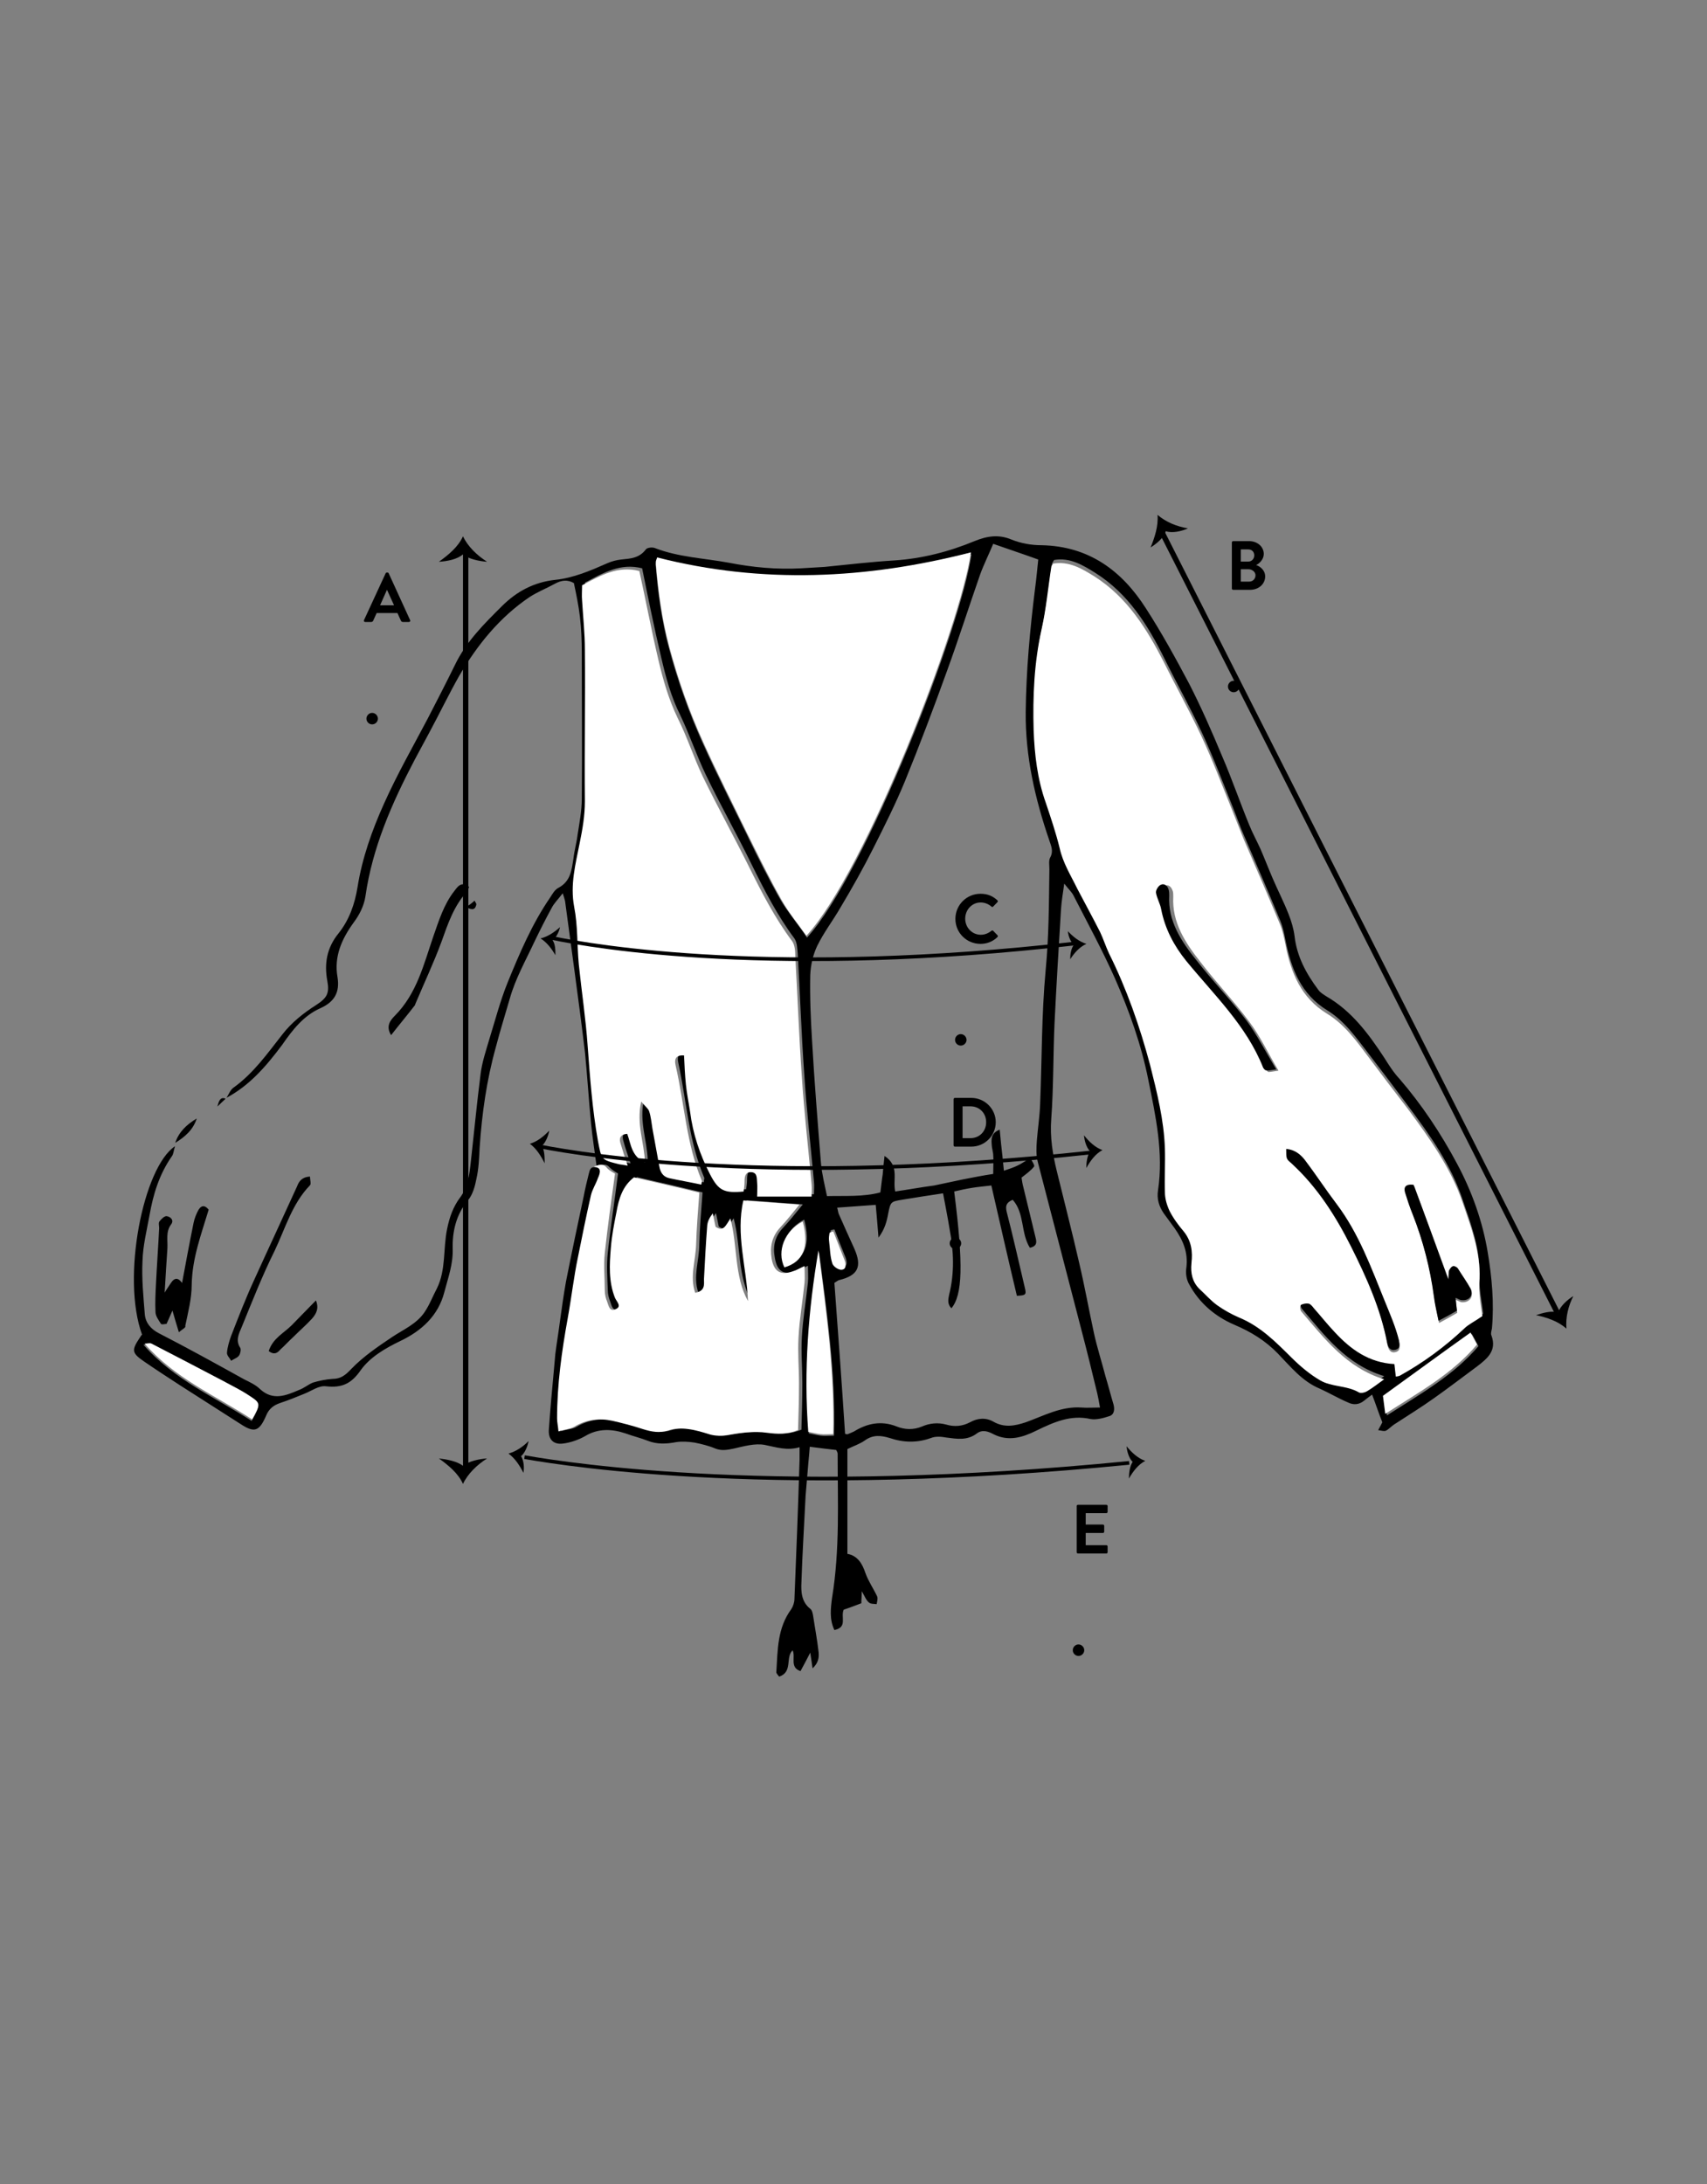
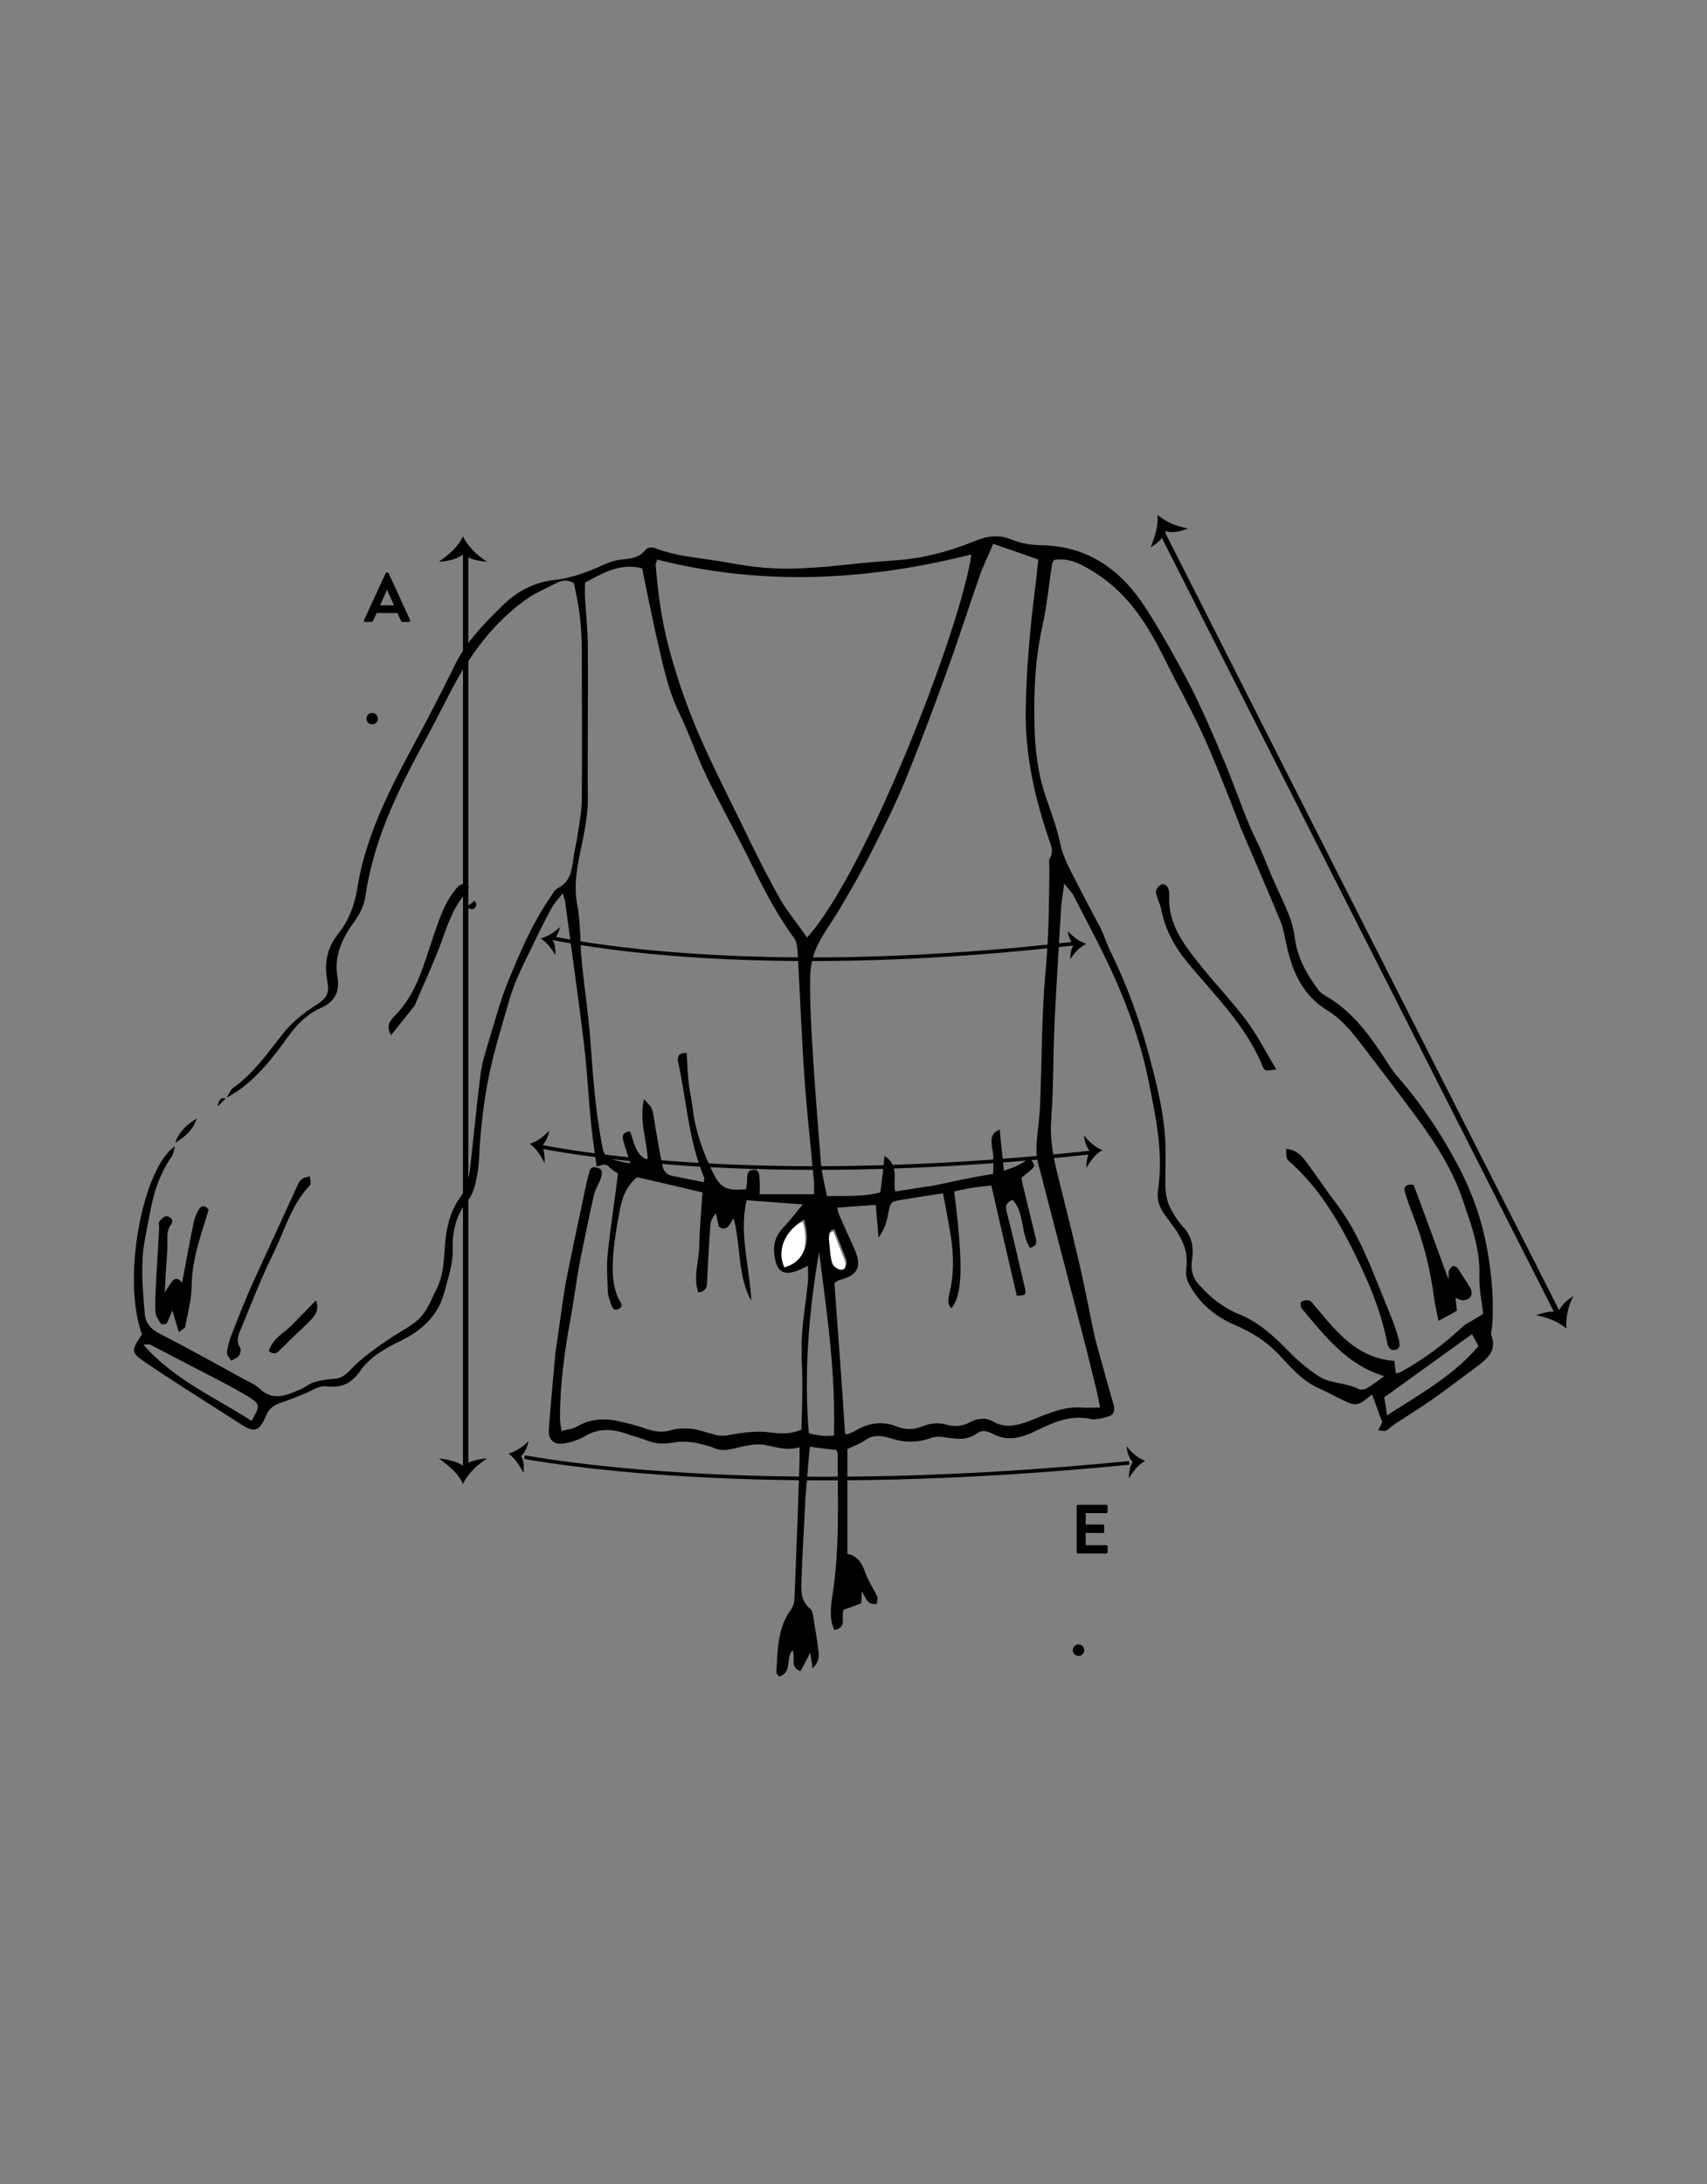
<svg xmlns="http://www.w3.org/2000/svg" fill="none" viewBox="0 0 319 408" height="408" width="319">
  <rect x="0" y="0" width="319" height="408" fill="#808080" stroke="none" />
  <path fill="black" d="M42.339 205.047C42.773 204.358 43.033 203.582 43.64 203.151C47.372 200.478 49.975 196.77 52.752 193.235C54.487 190.993 56.657 189.269 59.087 187.717C61.082 186.423 61.603 185.561 61.169 183.233C60.562 179.956 61.082 177.025 63.252 174.352C65.248 171.851 66.289 168.92 66.81 165.729C67.677 160.297 69.5 155.124 71.756 150.123C74.186 144.691 77.136 139.518 79.913 134.258C81.649 130.895 83.384 127.532 85.033 124.17C87.115 119.859 90.413 116.582 93.797 113.219C96.574 110.46 99.785 108.736 103.777 108.305C107.161 107.96 110.372 106.58 113.496 105.201C114.277 104.856 115.231 104.597 116.099 104.511C117.835 104.338 119.483 104.252 120.698 102.614C120.959 102.269 121.913 102.183 122.347 102.355C126.773 104.08 131.545 104.252 136.231 105.114C140.657 105.977 145.169 106.408 149.768 106.149C151.244 106.063 152.632 105.977 154.107 105.89C158.446 105.459 162.785 104.942 167.124 104.683C172.331 104.338 177.364 103.045 182.136 101.062C184.479 100.113 186.649 99.768 189.078 100.803C190.814 101.493 192.723 101.838 194.632 101.838C203.483 102.01 209.645 106.58 214.157 113.65C217.107 118.22 219.711 122.963 222.227 127.705C224.483 132.102 226.479 136.672 228.388 141.242C230.211 145.467 231.686 149.778 233.421 154.003C234.029 155.555 234.897 157.107 235.591 158.659C236.372 160.47 237.066 162.281 237.847 164.091C238.802 166.333 239.93 168.489 240.798 170.73C241.318 172.024 241.752 173.49 241.926 174.869C242.36 178.663 244.095 181.853 246.351 184.871C246.698 185.388 247.306 185.733 247.826 186.078C252.599 188.837 255.723 193.062 258.674 197.546C259.541 198.926 260.409 200.305 261.537 201.512C265.703 206.341 269.26 211.687 272.298 217.377C275.074 222.551 277.07 228.155 278.025 233.932C278.806 238.588 279.24 243.417 278.806 248.159C278.719 248.59 278.546 249.108 278.719 249.453C279.76 252.298 277.938 253.764 276.029 255.23C273.339 257.213 270.649 259.282 267.959 261.179C265.529 262.904 263.012 264.456 260.496 266.094C259.975 266.439 259.541 266.956 259.021 267.215C258.674 267.387 258.24 267.215 257.546 267.128C257.979 266.352 258.24 265.835 258.326 265.663C257.632 263.938 257.112 262.3 256.417 260.489C255.81 260.92 255.376 261.265 254.942 261.61C253.988 262.386 252.946 262.472 251.905 261.955C250.083 261.179 248.347 260.144 246.612 259.368C243.314 257.989 241.145 255.23 238.802 252.815C236.459 250.401 233.769 248.763 230.731 247.469C227.087 245.917 224.136 243.417 222.227 239.882C221.707 239.02 221.533 237.726 221.707 236.778C222.054 233.932 221.099 231.691 219.537 229.449L217.455 226.603C216.587 225.31 216.153 223.93 216.413 222.292C217.455 215.308 215.979 208.496 214.591 201.685C213.289 195.132 211.033 188.837 208.343 182.716C206 177.456 203.223 172.369 200.62 167.282C200.273 166.592 199.665 166.074 198.884 165.04C198.624 166.937 198.364 168.402 198.277 169.868C197.843 177.025 197.409 184.095 197.062 191.252C196.802 197.201 196.888 203.151 196.455 209.014C196.194 212.376 196.715 215.567 197.496 218.757C198.884 224.448 200.359 230.139 201.661 235.829C202.702 240.227 203.483 244.624 204.438 249.021C205.045 251.781 205.913 254.454 206.607 257.127C207.128 258.851 207.562 260.575 208.083 262.3C208.343 263.248 208.256 264.283 207.215 264.542C206.174 264.887 204.872 265.232 203.831 265.059C200.099 264.197 196.888 265.663 193.678 267.215C191.074 268.508 188.471 269.284 185.694 267.904C184.74 267.387 183.612 266.956 182.57 267.732C180.748 269.112 178.839 268.767 176.843 268.508C175.888 268.336 174.847 268.249 173.979 268.594C171.376 269.543 168.773 269.457 166.256 268.594C164.521 268.077 163.132 267.991 161.657 269.025C160.702 269.715 159.574 270.06 158.359 270.664V290.236C160.269 290.581 161.136 292.047 161.744 293.858C162.264 295.324 163.219 296.703 163.913 298.169C164.087 298.6 163.913 299.117 163.826 299.635C163.306 299.549 162.698 299.635 162.351 299.29C161.83 298.859 161.57 298.083 161.049 297.221C161.049 298.083 160.963 298.773 160.963 299.462C159.835 299.893 158.707 300.325 157.665 300.669C157.058 302.049 158.446 303.946 155.93 304.463C154.975 302.48 155.235 300.411 155.496 298.428C156.971 289.46 156.537 280.493 156.537 271.526C156.537 271.353 156.45 271.181 156.277 270.836C154.802 270.664 153.24 270.491 151.33 270.233C151.244 271.353 151.157 272.302 151.07 273.164L150.549 279.372C150.289 284.804 149.942 290.15 149.768 295.582C149.682 297.307 149.769 299.204 151.417 300.497C151.764 300.756 151.851 301.273 151.938 301.704C152.285 304.032 152.719 306.274 152.979 308.602C153.066 309.55 152.979 310.585 151.851 311.62C151.678 310.499 151.591 309.723 151.417 308.688C150.81 309.895 150.202 311.016 149.595 312.137C147.512 311.447 148.727 309.464 148.12 308.257C146.731 309.55 148.207 312.31 145.603 313.172C145.343 312.827 144.996 312.482 145.083 312.223C145.343 308.171 145.256 304.118 147.859 300.583C148.207 300.066 148.467 299.29 148.467 298.6C148.814 289.978 149.161 281.269 149.421 272.647V270.319C147.078 271.009 145.083 270.319 142.913 269.888C141.091 269.543 139.008 270.146 137.099 270.577C135.884 270.836 134.843 271.009 133.715 270.577C132.5 270.06 131.111 269.715 129.81 269.457C128.682 269.284 127.467 269.198 126.339 269.37C124.516 269.715 122.781 269.801 121.045 269.112C119.744 268.594 118.268 268.249 116.88 267.732C114.277 266.87 111.76 266.784 109.33 268.249C108.116 268.939 106.64 269.456 105.252 269.629C103.43 269.888 102.475 268.853 102.562 267.128C102.822 263.335 103.169 259.627 103.516 255.833C103.603 254.885 103.69 253.85 103.777 252.902C104.037 250.832 104.384 248.849 104.644 246.78C104.992 244.279 105.339 241.779 105.773 239.364C106.814 234.105 107.942 228.759 109.07 223.499C109.33 222.12 109.678 220.654 110.025 219.274C110.198 218.671 110.285 217.809 111.326 218.067C112.802 218.24 112.541 219.188 112.281 220.05C111.934 221.171 111.24 222.12 110.979 223.241C110.111 227.121 109.33 230.915 108.549 234.795C107.768 238.588 107.335 242.469 106.64 246.176C105.512 252.384 104.644 258.592 104.644 264.887C104.644 265.576 104.818 266.266 104.905 267.301C106.033 266.956 107.074 266.956 107.855 266.439C110.111 265.145 112.454 264.887 114.971 265.318C116.88 265.749 118.876 266.18 120.698 266.87C122.26 267.387 123.735 267.646 125.471 267.128C126.599 266.784 127.987 266.784 129.202 266.87C130.591 267.042 131.979 267.56 133.368 267.904C134.409 268.249 135.364 268.249 136.492 267.991C138.921 267.56 141.525 267.215 143.954 267.56C145.95 267.818 147.686 267.904 149.768 267.042C149.855 264.197 149.942 261.265 149.942 258.334C149.942 255.488 149.682 252.557 149.855 249.711C150.029 246.349 150.636 242.9 150.983 239.537C151.07 238.588 150.983 237.64 150.983 236.433C150.029 236.864 149.421 237.209 148.901 237.381C146.558 238.244 145.256 237.554 144.822 235.053C144.388 232.898 144.735 231.001 146.384 229.276C147.686 227.897 148.814 226.431 150.029 224.965C146.471 224.706 143.087 224.448 139.529 224.189C138.054 230.483 140.136 236.692 140.397 242.986C137.793 238.244 138.487 232.811 137.099 227.552C136.231 228.845 135.797 230.139 134.322 229.104C134.149 228.242 133.975 227.379 133.802 226.603C133.194 227.379 132.76 228.069 132.76 228.845C132.5 232.122 132.326 235.484 132.153 238.847C132.066 239.882 132.413 241.089 130.504 241.434C129.463 238.416 130.678 235.484 130.678 232.467C130.764 229.363 131.025 226.258 131.285 222.723C127.293 221.775 123.215 220.826 119.049 219.878C116.967 221.602 116.186 223.93 115.752 226.431C115.318 228.673 114.971 230.828 114.711 233.07C114.45 236.174 114.19 239.364 115.492 242.382C115.839 243.158 116.793 244.021 115.492 244.538C114.45 244.969 114.277 243.762 114.016 243.072C113.756 242.382 113.583 241.692 113.583 241.003C113.496 238.675 113.322 236.26 113.583 234.019C114.103 229.104 114.884 224.189 115.492 219.188C115.058 218.929 114.45 218.585 113.93 218.067C113.149 217.119 112.281 217.722 111.5 217.895C111.153 215.222 110.719 212.549 110.459 209.876C110.025 205.479 109.764 201.081 109.33 196.684C108.723 191.51 108.029 186.337 107.335 181.164C106.727 176.852 106.206 172.627 105.599 168.316C105.512 167.971 105.425 167.626 105.165 166.85C104.297 167.971 103.516 168.747 103.082 169.61C101.954 171.679 100.913 173.748 99.872 175.904C98.223 179.439 96.314 182.802 95.273 186.509C94.405 189.527 93.45 192.545 92.669 195.563C90.934 201.771 90.066 207.979 89.632 214.36C89.545 216.343 89.459 218.326 89.025 220.223C88.764 221.602 88.33 223.154 87.463 224.189C85.206 226.862 84.512 230.139 84.599 233.243C84.686 236.174 83.731 238.675 83.037 241.348C81.909 245.745 78.785 248.59 74.793 250.487C71.93 251.867 69.153 253.505 67.417 255.919C65.682 258.42 63.946 259.282 60.909 258.937C59.607 258.765 58.219 259.799 56.917 260.317C55.442 260.92 53.967 261.524 52.405 262.041C51.103 262.472 50.235 263.162 49.715 264.456C48.413 267.473 47.459 267.646 44.855 265.921C41.124 263.507 37.392 261.179 33.661 258.765C31.405 257.299 29.148 255.833 26.892 254.281C24.636 252.729 24.549 252.212 26.111 249.884C26.285 249.625 26.372 249.453 26.545 249.28C22.64 238.588 26.805 217.981 32.706 214.101C32.446 214.877 32.446 215.567 32.099 215.998C29.756 219.361 28.628 223.068 27.934 227.034C27.413 229.88 26.719 232.639 26.632 235.484C26.458 238.847 26.805 242.21 27.066 245.573C27.239 247.125 28.194 248.245 29.669 249.021C35.049 251.781 40.343 254.712 45.636 257.644C46.678 258.161 47.806 258.679 48.587 259.455C51.016 261.696 53.446 260.662 55.876 259.627C56.83 259.282 57.611 258.592 58.479 258.247C59.607 257.903 60.909 257.644 62.124 257.558C63.686 257.558 64.553 256.868 65.682 255.661C67.938 253.333 70.628 251.522 73.318 249.711C75.401 248.332 77.83 247.297 79.306 245.141C80.26 243.762 80.868 242.124 81.649 240.658C83.384 237.123 82.777 233.243 83.558 229.535C83.992 227.379 84.686 225.396 85.987 223.672C87.463 221.689 87.723 219.361 87.983 217.033C88.591 211.6 89.111 206.082 89.806 200.65C90.066 198.494 90.76 196.425 91.368 194.356C92.496 190.734 93.45 187.027 94.839 183.578C97.095 178.059 99.438 172.541 102.822 167.626C103.256 166.937 103.69 166.161 104.384 165.816C106.64 164.609 106.814 162.539 107.161 160.384C107.335 158.832 107.768 157.366 107.942 155.9C108.289 153.658 108.723 151.416 108.723 149.261C108.81 140.121 108.723 131.068 108.723 121.928C108.723 119.686 108.636 117.444 108.376 115.202C108.116 113.047 107.682 110.977 107.248 108.908C106.033 108.218 104.905 108.391 103.777 108.994C102.215 109.857 100.479 110.546 99.004 111.495C93.364 115.289 89.198 120.462 85.814 126.239C83.818 129.774 82.082 133.396 80.173 136.931C79.306 138.569 78.351 140.294 77.483 141.932C73.231 150.037 69.587 158.314 68.285 167.454C68.025 169.178 67.157 170.903 66.115 172.282C63.859 175.387 62.384 178.663 63.078 182.543C63.512 185.302 62.558 187.113 59.868 188.32C56.744 189.7 54.661 192.373 52.752 195.132C49.541 199.443 46.504 202.806 42.339 205.047ZM277.157 245.4C276.984 243.417 276.376 240.83 276.463 238.244C276.636 233.243 274.901 228.673 273.339 224.103C271.169 217.55 267.178 211.945 263.099 206.513C260.669 203.237 258.24 200.046 255.723 196.77C253.467 193.838 251.298 190.734 248.087 188.751C243.141 185.733 241.318 180.991 240.277 175.818C240.017 174.524 239.756 173.145 239.236 171.938C237.066 166.678 234.81 161.505 232.554 156.245C231.773 154.52 231.165 152.71 230.471 150.985C228.562 146.243 226.74 141.414 224.57 136.758C222.401 132.102 219.884 127.619 217.628 123.049C214.504 116.754 210.859 110.891 204.698 107.011C202.355 105.545 199.926 104.08 196.975 104.597C196.802 104.942 196.715 105.028 196.628 105.201C196.021 109.081 195.674 113.047 194.806 116.927C193.417 123.135 193.157 129.429 193.331 135.724C193.417 140.294 194.025 144.863 195.587 149.261C196.541 152.02 197.583 154.865 198.19 157.797C198.797 160.556 200.273 162.97 201.488 165.385C202.876 168.144 204.351 170.817 205.74 173.49C206.347 174.783 206.781 176.163 207.388 177.456C210.686 184.095 213.202 191.079 215.025 198.236C216.413 203.409 217.628 208.583 217.802 213.928C217.888 216.601 217.715 219.361 217.802 222.034C217.888 223.241 218.149 224.534 218.669 225.569C219.364 226.948 220.231 228.242 221.273 229.363C222.835 231.173 223.095 233.243 222.748 235.398C222.488 237.209 222.921 238.847 224.223 240.14C225.264 241.261 226.393 242.382 227.607 243.245C228.822 244.107 230.211 244.969 231.599 245.486C235.591 247.125 238.455 249.97 241.405 252.988C242.967 254.54 244.789 256.006 246.698 257.213C248.868 258.506 251.645 258.247 253.901 259.455C254.248 259.627 255.029 259.541 255.463 259.282C256.504 258.679 257.545 257.903 258.674 257.04C251.558 254.885 247.566 249.453 243.227 244.365C243.054 244.107 242.967 243.331 243.141 243.158C243.574 242.9 244.095 242.813 244.616 242.9C244.963 242.986 245.31 243.417 245.57 243.762C246.872 245.228 248.087 246.866 249.475 248.245C252.426 251.436 255.81 253.85 260.583 254.195C260.669 254.971 260.756 255.661 260.843 256.523C261.103 256.437 261.364 256.437 261.624 256.351C266.05 253.936 269.955 251.005 273.599 247.556C274.554 246.952 275.595 246.435 277.157 245.4ZM179.88 220.309C182.05 219.878 183.872 219.533 185.607 219.274C185.607 217.809 185.694 216.688 185.607 215.653C185.26 212.204 185.694 217.464 185.347 214.015C185.26 212.894 185.087 211.687 186.822 210.997C187.343 216.515 187.083 213.239 187.603 218.671C188.645 218.326 189.426 218.067 190.12 217.722C190.901 217.377 191.595 216.86 192.55 216.257C192.81 216.86 193.417 217.636 193.244 217.895C192.636 218.671 191.769 219.274 190.901 219.964C190.988 220.481 191.074 221.171 191.248 221.775C192.029 224.965 192.81 228.242 193.591 231.432C193.764 232.294 193.591 232.811 192.463 233.07C190.727 230.311 191.508 226.603 189.252 224.103C188.037 224.62 187.864 225.224 188.124 226.345C189.339 231.001 190.38 235.743 191.508 240.485C191.855 241.865 191.682 241.951 190.033 242.037C188.384 235.139 186.822 228.242 185.26 221.43C183.872 221.602 182.744 221.689 181.702 221.861C180.574 222.034 179.446 222.292 178.318 222.551C180.054 236.26 179.88 241.865 177.797 244.365C177.016 243.589 177.19 242.727 177.364 241.865C178.405 237.726 178.231 233.674 177.45 229.535C177.103 227.379 176.669 225.224 176.235 222.896C173.806 223.241 171.202 223.672 168.512 224.103C166.516 224.448 166.43 224.448 165.996 226.603C165.735 228.069 165.388 229.535 164.173 231.173C164 228.845 163.826 227.034 163.653 225.051C161.223 225.224 158.967 225.396 156.45 225.569C156.624 226.172 156.624 226.517 156.797 226.862C157.752 229.018 158.707 231.173 159.661 233.243C161.136 236.605 160.355 238.244 156.797 239.106C156.537 239.192 156.364 239.364 155.93 239.623C156.624 249.021 157.318 258.42 157.926 267.818C158.186 267.904 158.273 267.904 158.359 267.904C158.793 267.732 159.227 267.56 159.574 267.387C162.091 265.835 164.694 265.318 167.558 266.439C169.033 267.042 170.682 267.128 172.331 266.439C173.719 265.835 175.281 265.663 176.843 266.094C178.318 266.525 179.793 266.439 181.269 265.663C182.657 264.887 184.219 264.714 185.694 265.576C187.69 266.697 189.599 266.352 191.682 265.663C195.066 264.456 198.277 262.645 202.095 262.904C203.136 262.99 204.178 262.904 205.566 262.904C205.393 261.869 205.219 261.007 205.045 260.231C204.091 256.264 203.136 252.384 202.095 248.418C199.405 237.985 196.628 227.466 193.938 217.033C193.591 215.739 193.678 214.36 193.764 213.066C193.938 210.824 194.285 208.583 194.372 206.341C194.719 197.977 194.632 189.527 195.413 181.164C196.021 174.869 196.021 168.575 196.107 162.281C196.107 161.591 195.934 160.729 196.281 160.125C196.888 159.004 196.455 158.056 196.107 157.021C193.417 149.175 191.595 141.242 191.682 132.965C191.769 125.291 192.463 117.703 193.417 110.029C193.678 108.132 193.851 106.149 194.025 104.511C191.161 103.476 188.558 102.614 185.607 101.579C184.826 103.476 183.872 105.373 183.178 107.27C181.095 113.219 179.186 119.255 177.016 125.204C174.5 132.189 171.897 139.086 169.12 145.898C167.384 150.123 165.302 154.262 163.219 158.4C161.31 162.194 159.227 165.902 157.058 169.523C155.669 171.938 153.934 174.179 152.719 176.68C151.938 178.318 151.504 180.215 151.417 182.112C151.33 186.251 151.504 190.389 151.764 194.528C152.198 202.116 152.806 209.617 153.413 217.205C153.587 219.274 154.107 221.257 154.541 223.413C158.012 223.327 161.31 223.586 164.521 222.723C164.694 221.516 164.781 220.395 164.954 219.361C165.041 218.326 165.128 217.377 165.302 215.912C168.165 217.809 166.777 220.309 167.297 222.551C169.727 222.206 171.983 221.775 174.587 221.43L179.88 220.309ZM109.33 108.822C109.33 109.857 109.244 110.719 109.33 111.667C109.504 114.685 109.851 117.789 109.851 120.807C109.938 130.292 109.764 139.776 109.851 149.175C109.851 151.847 109.417 154.348 108.897 156.935C108.116 160.815 107.074 164.695 107.855 168.92C108.549 172.455 108.376 176.076 108.723 179.698C109.244 184.785 110.025 189.872 110.372 194.959C110.806 200.909 111.24 206.772 112.281 212.635C112.888 216.17 112.802 216.17 116.273 217.033C116.706 217.119 117.14 217.205 117.835 217.291C117.314 215.739 116.88 214.532 116.533 213.239C116.186 212.204 116.359 211.428 117.748 211.342C118.529 213.239 118.616 215.653 121.045 216.688C120.959 213.066 119.397 209.531 120.351 205.306C121.132 206.255 121.653 206.599 121.826 207.117C122.173 208.152 122.26 209.272 122.434 210.307C122.868 212.721 123.215 215.049 123.735 217.464C123.909 218.498 124.343 219.361 125.558 219.619C127.554 220.05 129.549 220.395 131.545 220.826C131.545 220.395 131.632 220.137 131.632 220.05C128.682 213.152 128.335 205.737 126.773 198.581C126.426 197.115 127.033 196.598 128.335 196.684C128.421 198.581 128.508 200.305 128.682 202.116C128.855 203.84 129.289 205.479 129.463 207.203C129.983 211.342 131.372 215.222 133.194 218.929C134.669 221.947 135.711 222.465 139.442 222.12C139.529 221.516 139.616 220.913 139.616 220.309C139.616 219.447 139.702 218.498 140.744 218.498C142.045 218.412 141.872 219.619 141.959 220.481C142.045 221.257 141.959 222.034 141.959 223.068H152.111C152.111 222.292 152.198 221.516 152.111 220.74C151.504 214.015 150.723 207.289 150.289 200.564C149.768 193.062 149.508 185.647 149.074 178.146C148.988 177.197 148.988 176.076 148.467 175.3C145.256 170.989 142.826 166.247 140.483 161.505C137.706 155.814 134.583 150.295 131.892 144.691C130.157 141.07 128.855 137.189 127.12 133.568C125.384 130.119 124.43 126.498 123.562 122.79C122.26 117.272 121.132 111.754 120.004 106.149C115.925 105.114 112.715 107.011 109.33 108.822ZM150.81 175.128C161.831 163.057 179.62 117.186 181.529 103.562C162.004 108.477 142.479 109.512 122.781 104.511C122.694 105.028 122.521 105.287 122.521 105.459C122.954 110.719 123.649 115.978 125.037 121.152C126.686 127.274 128.768 133.137 131.372 138.914C133.975 144.691 136.839 150.295 139.616 155.986C141.611 160.125 143.694 164.264 145.95 168.23C147.426 170.644 149.248 172.8 150.81 175.128ZM153.066 233.846C151.157 245.055 150.202 256.264 151.157 267.732C152.025 267.904 152.719 268.077 153.413 268.163C154.107 268.249 154.802 268.163 155.843 268.163C156.19 256.523 154.541 245.228 153.066 233.846ZM47.025 265.404C48.673 262.472 48.673 262.3 46.33 260.834C44.768 259.886 43.206 259.023 41.558 258.161C37.045 255.833 32.62 253.505 28.107 251.177C27.76 251.005 27.326 251.177 26.805 251.177C32.533 257.73 40.082 260.92 47.025 265.404ZM259.194 264.369C265.529 260.317 271.69 256.868 276.289 251.436C275.769 250.487 275.422 249.798 275.074 249.194C269.694 253.074 264.401 256.868 258.674 261.007C258.847 261.783 259.021 262.99 259.194 264.369ZM146.905 236.26C150.463 235.226 151.504 232.38 150.289 227.81C146.992 229.449 145.43 233.243 146.905 236.26ZM155.93 229.621C155.669 229.707 155.496 229.707 155.235 229.794C155.235 230.311 155.149 230.828 155.149 231.346C155.322 232.725 155.322 234.191 155.756 235.484C155.93 236.002 156.884 236.692 157.492 236.605C158.446 236.519 158.273 235.657 158.012 234.881C157.318 233.156 156.624 231.432 155.93 229.621Z" />
  <path fill="black" d="M33.427 248.838C32.913 247.203 32.656 246.257 32.227 244.794C31.713 245.913 31.456 246.601 31.114 247.289C30.771 247.289 30.257 247.461 30.086 247.289C29.658 246.601 29.058 245.827 29.058 245.052C28.972 243.332 29.058 241.611 29.144 239.89C29.315 236.363 29.572 232.922 29.743 229.394C29.743 228.964 29.572 228.362 29.829 228.104C30.172 227.674 30.686 227.158 31.114 227.158C31.885 227.244 32.57 227.932 31.971 228.706C30.942 230.083 31.371 231.631 31.285 233.18C31.114 235.761 30.942 238.342 30.771 241.439C31.285 240.579 31.628 240.149 31.885 239.718C32.656 238.514 33.341 238.686 34.026 239.632C34.712 235.933 35.397 232.234 36.168 228.448C36.339 227.588 36.682 226.727 37.11 225.953C37.71 225.007 38.395 225.179 38.995 225.953C37.624 230.513 35.911 234.987 35.825 239.976C35.825 242.557 35.14 245.138 34.626 247.633C34.797 247.978 34.112 248.236 33.427 248.838ZM57.927 219.759C57.927 220.361 58.184 221.135 57.927 221.393C54.586 224.835 53.301 229.48 51.331 233.61C49.018 238.256 47.133 243.074 45.163 247.891C44.649 249.096 43.963 250.386 44.906 251.763C45.077 252.107 44.906 252.881 44.649 253.226C44.306 253.656 43.706 253.828 43.192 254.172C42.935 253.656 42.336 253.139 42.422 252.623C42.507 251.591 42.85 250.472 43.192 249.526C44.563 245.999 45.934 242.471 47.476 239.116C50.131 233.266 52.872 227.416 55.528 221.565C55.871 220.619 56.47 219.845 57.927 219.759ZM73.089 193.347C72.061 191.712 72.918 190.594 73.774 189.733C77.886 185.604 79.171 180.184 80.97 174.936C81.998 172.011 82.94 168.913 84.911 166.419C85.51 165.644 86.196 164.526 87.652 165.644C87.566 165.902 87.481 166.332 87.309 166.505C84.825 169.172 83.711 172.527 82.512 175.882C81.056 179.84 79.257 183.625 77.629 187.497C77.629 187.583 77.543 187.669 77.543 187.755C76.087 189.647 74.631 191.368 73.089 193.347ZM50.217 252.365C50.988 249.956 53.044 249.01 54.5 247.547C55.956 246.085 57.413 244.536 59.04 242.902C59.64 244.364 59.126 245.397 58.269 246.343C57.156 247.547 55.956 248.58 54.843 249.698C53.986 250.472 53.215 251.333 52.358 252.107C51.844 252.709 51.245 253.139 50.217 252.365ZM36.768 208.919C36.082 211.07 34.54 212.36 32.742 213.478C33.427 211.414 34.883 210.037 36.768 208.919ZM87.138 169.43C87.737 169 88.251 168.655 88.68 168.225C88.851 168.569 89.022 168.741 89.022 168.913C88.851 169.86 88.337 170.118 87.138 169.43ZM42.164 205.219C41.651 205.735 41.136 206.166 40.623 206.682C40.88 205.735 41.136 204.789 42.164 205.219Z" />
-   <path fill="white" d="M277.022 245.826C275.544 246.86 274.413 247.377 273.63 248.152C269.976 251.599 265.974 254.529 261.625 256.942C261.451 257.028 261.103 257.114 260.842 257.114L260.581 254.787C255.796 254.529 252.404 252.03 249.446 248.842C248.054 247.377 246.836 245.826 245.531 244.361C245.27 244.016 244.922 243.585 244.574 243.499C244.139 243.413 243.53 243.499 243.095 243.757C242.921 243.844 242.921 244.705 243.182 244.964C247.532 250.048 251.621 255.477 258.667 257.631C257.449 258.493 256.492 259.268 255.448 259.872C255.013 260.13 254.23 260.303 253.882 260.044C251.621 258.751 248.837 259.096 246.662 257.804C244.748 256.683 243.008 255.218 241.355 253.581C238.398 250.651 235.527 247.721 231.525 246.084C230.133 245.481 228.742 244.705 227.524 243.844C226.306 242.982 225.262 241.775 224.131 240.741C222.826 239.449 222.478 237.811 222.652 236.002C222.913 233.761 222.652 231.779 221.173 229.97C220.216 228.849 219.259 227.557 218.563 226.178C218.041 225.058 217.693 223.851 217.693 222.645C217.606 219.974 217.78 217.216 217.693 214.545C217.519 209.202 216.215 204.032 214.91 198.861C212.996 191.709 210.56 184.729 207.254 178.094C206.645 176.801 206.21 175.422 205.601 174.13C204.21 171.372 202.731 168.701 201.339 166.03C200.121 163.531 198.642 161.204 198.033 158.446C197.337 155.603 196.38 152.759 195.423 149.915C193.857 145.521 193.336 140.953 193.162 136.386C192.988 130.096 193.249 123.805 194.64 117.601C195.51 113.723 195.858 109.759 196.467 105.881C196.467 105.709 196.641 105.536 196.815 105.278C199.773 104.761 202.209 106.226 204.558 107.691C210.647 111.569 214.301 117.428 217.519 123.719C219.781 128.286 222.304 132.767 224.479 137.42C226.654 142.074 228.481 146.899 230.394 151.639C231.09 153.362 231.786 155.172 232.482 156.895C234.744 162.152 237.006 167.322 239.181 172.579C239.703 173.785 239.964 175.164 240.225 176.457C241.268 181.713 243.095 186.366 248.054 189.382C251.273 191.364 253.447 194.38 255.709 197.396C258.145 200.671 260.581 203.859 263.104 207.134C267.192 212.649 271.194 218.25 273.369 224.713C274.935 229.28 276.674 233.848 276.5 238.846C276.24 241.258 276.761 243.844 277.022 245.826ZM270.672 239.363C268.41 232.986 266.322 227.212 264.322 221.611C262.669 221.439 262.495 222.128 262.756 223.076C263.104 224.455 263.626 225.833 264.148 227.126C266.061 232.124 267.366 237.208 268.062 242.465C268.236 243.93 268.584 245.395 268.932 247.118C270.237 246.429 271.281 245.826 272.325 245.222C272.238 244.447 272.151 243.757 272.064 242.809C272.586 242.982 272.934 243.24 273.195 243.24C274.587 243.326 275.457 242.206 274.848 241.086C274.152 239.793 273.369 238.501 272.499 237.294C272.325 237.036 271.803 236.777 271.629 236.864C271.281 237.036 271.02 237.381 270.846 237.725C270.672 238.07 270.672 238.415 270.672 239.363ZM240.747 214.89C240.747 216.699 240.747 216.699 241.703 217.647C246.401 222.042 249.794 227.471 252.578 233.072C255.448 238.846 258.145 244.791 259.276 251.168C259.45 252.116 259.885 252.805 260.842 252.547C261.712 252.288 261.625 251.599 261.451 250.737C260.842 248.152 259.885 245.825 258.841 243.413C256.318 237.122 254.056 230.745 249.968 225.23C247.967 222.559 246.14 219.715 244.139 217.044C243.443 216.01 242.486 215.062 240.747 214.89ZM238.92 199.982C236.919 196.621 235.527 193.605 233.526 190.934C230.655 187.056 227.263 183.523 224.305 179.645C221.521 176.112 218.998 172.32 219.259 167.495C219.259 167.15 219.259 166.719 219.172 166.461C218.911 165.685 218.389 165.082 217.606 165.513C217.171 165.685 216.737 166.461 216.824 166.978C216.998 168.012 217.519 169.046 217.78 170.08C218.476 173.699 220.129 176.974 222.391 179.731C227.524 186.108 233.526 191.881 236.571 199.723C236.658 199.982 236.919 200.24 237.093 200.24C237.354 200.24 237.789 200.154 238.92 199.982ZM108.779 109.328C112.171 107.518 115.39 105.623 119.479 106.657C120.697 112.172 121.741 117.773 123.045 123.288C123.915 126.993 124.959 130.613 126.612 134.06C128.439 137.679 129.657 141.557 131.397 145.176C134.18 150.863 137.225 156.378 140.009 161.98C142.358 166.719 144.794 171.459 148.012 175.767C148.534 176.457 148.621 177.663 148.621 178.611C149.056 186.108 149.317 193.605 149.839 201.016C150.274 207.737 151.057 214.459 151.666 221.18C151.753 221.956 151.666 222.817 151.666 223.507H141.488C141.488 222.473 141.575 221.697 141.488 220.922C141.401 220.06 141.575 218.94 140.27 218.94C139.226 218.94 139.139 219.888 139.139 220.749C139.139 221.352 139.052 221.956 138.965 222.559C135.311 222.904 134.267 222.387 132.702 219.371C130.788 215.665 129.483 211.787 128.961 207.651C128.7 205.928 128.352 204.29 128.178 202.567C128.004 200.843 127.917 199.034 127.83 197.138C126.525 197.052 125.916 197.569 126.264 199.034C127.917 206.186 128.265 213.683 131.136 220.491C131.223 220.663 131.136 220.835 131.049 221.266C129.048 220.835 127.047 220.491 125.046 220.06C123.915 219.801 123.393 218.94 123.219 217.906C122.784 215.493 122.349 213.166 121.915 210.753C121.741 209.719 121.654 208.599 121.306 207.565C121.132 207.048 120.61 206.703 119.827 205.755C118.87 209.978 120.436 213.511 120.523 217.13C118 216.01 117.913 213.683 117.217 211.787C115.825 211.873 115.651 212.735 115.999 213.683C116.347 214.89 116.782 216.182 117.304 217.733C116.521 217.561 116.173 217.561 115.738 217.475C112.258 216.613 112.432 216.613 111.736 213.08C110.692 207.22 110.258 201.274 109.823 195.415C109.475 190.33 108.692 185.246 108.17 180.162C107.822 176.543 107.996 172.923 107.3 169.39C106.517 165.254 107.561 161.376 108.344 157.412C108.866 154.827 109.301 152.328 109.301 149.657C109.214 140.178 109.388 130.699 109.301 121.306C109.301 118.29 108.953 115.188 108.779 112.172C108.692 111.224 108.779 110.362 108.779 109.328Z" />
-   <path fill="white" d="M150.7 174.784C149.054 172.454 147.235 170.297 145.936 167.881C143.684 163.913 141.692 159.771 139.614 155.63C136.842 149.935 133.984 144.327 131.386 138.546C128.788 132.852 126.709 126.899 125.064 120.773C123.678 115.596 122.985 110.333 122.552 105.07C122.552 104.811 122.638 104.552 122.812 104.121C142.472 109.125 161.959 108.176 181.446 103.172C179.54 116.804 161.786 162.705 150.7 174.784ZM110.946 217.923C111.726 217.665 112.592 217.147 113.371 218.096C113.804 218.614 114.497 218.959 114.93 219.218C114.237 224.222 113.545 229.14 113.025 234.058C112.765 236.387 113.025 238.717 113.025 241.046C113.025 241.736 113.198 242.513 113.458 243.117C113.718 243.807 113.891 245.015 114.93 244.584C116.316 244.066 115.277 243.203 114.93 242.427C113.718 239.407 113.891 236.215 114.151 233.109C114.324 230.865 114.757 228.622 115.19 226.465C115.623 223.963 116.316 221.547 118.481 219.908C122.638 220.857 126.796 221.806 130.693 222.755C130.433 226.292 130.173 229.398 130.087 232.505C130 235.438 128.874 238.458 129.914 241.478C131.819 241.132 131.559 239.925 131.559 238.889C131.732 235.524 131.906 232.246 132.165 228.881C132.252 228.104 132.598 227.414 133.205 226.638C133.378 227.5 133.551 228.277 133.724 229.14C135.197 230.175 135.63 228.881 136.496 227.587C137.882 232.85 137.189 238.372 139.787 243.031C139.527 236.732 137.449 230.52 138.921 224.222C142.472 224.481 145.85 224.739 149.401 224.998C148.188 226.465 147.062 227.932 145.763 229.312C144.204 231.038 143.858 232.936 144.204 235.093C144.637 237.595 145.936 238.285 148.275 237.422C148.881 237.25 149.401 236.905 150.353 236.473C150.353 237.681 150.44 238.63 150.353 239.579C150.007 242.944 149.401 246.396 149.227 249.76C149.054 252.608 149.314 255.455 149.314 258.388C149.314 261.322 149.227 264.255 149.141 267.103C147.062 267.965 145.33 267.879 143.338 267.62C140.913 267.275 138.315 267.62 135.89 268.052C134.764 268.224 133.811 268.224 132.772 267.965C131.386 267.534 130 267.103 128.614 266.93C127.402 266.757 126.016 266.757 124.89 267.189C123.245 267.706 121.772 267.448 120.127 266.93C118.308 266.326 116.316 265.808 114.411 265.377C111.986 264.859 109.561 265.118 107.309 266.499C106.529 266.93 105.49 267.016 104.364 267.361C104.277 266.326 104.104 265.636 104.104 264.946C104.104 258.647 104.97 252.435 106.096 246.223C106.789 242.427 107.222 238.544 108.002 234.834C108.781 230.952 109.561 227.069 110.427 223.273C110.686 222.151 111.379 221.116 111.726 220.08C112.245 218.959 112.419 218.01 110.946 217.923ZM152.951 233.54C154.424 244.929 155.983 256.231 155.723 267.879C154.684 267.879 153.991 267.965 153.298 267.879C152.605 267.793 151.912 267.62 151.046 267.448C150.18 255.973 151.046 244.756 152.951 233.54ZM47.116 265.118C40.187 260.632 32.652 257.439 27.023 250.968C27.542 250.968 27.975 250.796 28.322 250.968C32.825 253.298 37.329 255.627 41.746 257.957C43.305 258.82 44.95 259.596 46.509 260.632C48.761 262.098 48.761 262.185 47.116 265.118ZM258.874 264.083C258.701 262.702 258.528 261.494 258.441 260.718C264.07 256.663 269.354 252.78 274.81 248.898C275.156 249.502 275.503 250.192 276.022 251.141C271.346 256.663 265.196 260.028 258.874 264.083Z" />
  <path fill="white" d="M146.587 236.728C145.093 233.672 146.675 229.831 150.016 228.172C151.247 232.799 150.192 235.68 146.587 236.728ZM155.731 230.005C156.434 231.839 157.138 233.585 157.841 235.418C158.105 236.117 158.193 237.077 157.313 237.164C156.698 237.252 155.731 236.553 155.555 236.029C155.116 234.72 155.116 233.236 154.94 231.839C154.852 231.315 154.94 230.791 155.028 230.267C155.291 230.093 155.555 230.093 155.731 230.005Z" />
  <path fill="black" d="M270.68 238.981C270.768 238.037 270.68 237.693 270.768 237.35C270.944 237.006 271.209 236.577 271.561 236.491C271.738 236.405 272.266 236.663 272.443 236.92C273.236 238.208 274.117 239.41 274.822 240.698C275.439 241.9 274.558 243.016 273.148 242.845C272.795 242.845 272.531 242.587 272.002 242.415C272.09 243.274 272.178 243.961 272.266 244.819C271.209 245.42 270.151 246.021 268.829 246.708C268.476 244.991 268.124 243.532 267.948 242.072C267.243 236.835 265.92 231.683 263.981 226.789C263.453 225.501 263.012 224.128 262.571 222.754C262.307 221.809 262.571 221.123 264.158 221.294C266.273 226.875 268.388 232.713 270.68 238.981ZM240.36 214.597C242.123 214.769 243.092 215.714 243.886 216.744C245.913 219.405 247.764 222.239 249.791 224.9C253.934 230.395 256.225 236.749 258.781 243.016C259.751 245.42 260.808 247.824 261.425 250.314C261.602 251.173 261.69 251.86 260.808 252.117C259.839 252.375 259.398 251.688 259.222 250.744C257.988 244.39 255.344 238.466 252.435 232.713C249.615 227.133 246.177 221.724 241.418 217.345C240.36 216.486 240.36 216.486 240.36 214.597ZM238.509 199.744C237.363 199.916 237.011 200.002 236.57 199.916C236.394 199.916 236.129 199.572 236.041 199.401C232.956 191.588 226.875 185.835 221.675 179.482C219.383 176.648 217.708 173.472 217.003 169.865C216.827 168.835 216.21 167.805 216.034 166.775C215.946 166.345 216.386 165.573 216.827 165.315C217.62 164.886 218.237 165.487 218.414 166.259C218.502 166.603 218.502 166.946 218.502 167.29C218.237 172.098 220.793 175.876 223.614 179.396C226.61 183.259 230.048 186.779 232.956 190.643C234.984 193.391 236.482 196.396 238.509 199.744Z" />
  <path stroke-miterlimit="10" stroke-width="0.684" stroke="black" d="M103.022 175.172C111.42 176.947 145.27 182.584 201.022 176.216" />
  <path fill="black" d="M103.272 175.623C103.964 175.116 104.483 174.017 104.656 173.172C103.618 174.101 102.407 174.947 101.022 175.285C102.234 176.045 103.099 177.228 103.791 178.411C103.791 177.482 103.791 176.383 103.272 175.623ZM200.687 176.468C199.994 175.876 199.648 174.778 199.562 173.932C200.514 174.947 201.638 175.876 203.022 176.299C201.725 176.89 200.773 177.989 199.994 179.172C199.994 178.242 200.167 177.144 200.687 176.468Z" />
  <path stroke-miterlimit="10" stroke-width="0.684" stroke="black" d="M101.022 214.172C109.656 215.838 145.313 221.619 204.022 215.25" />
  <path fill="black" d="M101.266 214.031C101.956 213.439 102.474 212.158 102.647 211.172C101.611 212.256 100.403 213.242 99.022 213.637C100.231 214.524 101.093 215.904 101.784 217.285C101.784 216.2 101.784 214.918 101.266 214.031ZM203.693 215.017C203.002 214.327 202.657 213.045 202.571 212.059C203.52 213.242 204.642 214.327 206.022 214.82C204.728 215.51 203.779 216.792 203.002 218.172C203.002 217.186 203.175 215.904 203.693 215.017Z" />
  <path stroke-miterlimit="10" stroke-width="0.684" stroke="black" d="M98.022 272.172C107.138 273.776 146.181 279.656 211.022 273.241" />
  <path fill="black" d="M97.38 271.991C98.078 271.408 98.602 270.144 98.777 269.172C97.729 270.241 96.419 271.116 95.022 271.505C96.245 272.38 97.118 273.741 97.816 275.102C97.991 274.13 97.904 272.866 97.38 271.991ZM211.665 273.061C210.967 272.38 210.617 271.116 210.53 270.144C211.491 271.311 212.626 272.38 214.022 272.866C212.713 273.547 211.752 274.811 210.967 276.172C210.967 275.102 211.141 273.839 211.665 273.061Z" />
  <path stroke-miterlimit="10" stroke="black" d="M87.022 103.172V274.172" />
  <path fill="black" d="M86.522 103.546C87.522 104.411 89.623 104.843 91.022 104.93C89.123 103.719 87.422 102.075 86.522 100.172C85.623 102.162 83.823 103.632 82.022 104.93C83.522 104.843 85.422 104.497 86.522 103.546ZM86.522 273.798C87.522 272.933 89.623 272.5 91.022 272.414C89.123 273.625 87.422 275.269 86.522 277.172C85.623 275.182 83.823 273.711 82.022 272.414C83.522 272.587 85.422 272.933 86.522 273.798Z" />
  <path stroke-miterlimit="10" stroke="black" d="M217.022 99.172L291.022 245.172" />
  <path fill="black" d="M217.865 99.212C219.072 99.646 220.881 99.212 222.001 98.691C219.933 98.343 217.952 97.562 216.315 96.172C216.487 98.256 215.798 100.341 215.022 102.252C216.142 101.557 217.435 100.515 217.865 99.212ZM291.18 245.132C291.61 243.916 292.989 242.7 294.022 242.092C293.075 243.916 292.558 246.087 292.73 248.172C291.179 246.782 289.112 246.087 287.044 245.653C288.337 245.219 289.887 244.784 291.18 245.132Z" />
  <path fill="black" d="M68.243 116.172C68.049 116.172 67.945 116.003 68.022 115.834L72.066 107.085C72.105 107.007 72.169 106.942 72.287 106.942H72.416C72.546 106.942 72.599 107.007 72.638 107.085L76.641 115.834C76.719 116.003 76.615 116.172 76.421 116.172H75.29C75.094 116.172 75.004 116.094 74.912 115.912L74.275 114.508H70.388L69.751 115.912C69.7 116.042 69.582 116.172 69.374 116.172H68.243ZM71.025 113.065H73.638L72.338 110.205H72.299L71.025 113.065ZM68.478 134.236C68.478 133.651 68.959 133.157 69.543 133.157C70.129 133.157 70.623 133.651 70.623 134.236C70.623 134.821 70.129 135.302 69.543 135.302C68.959 135.302 68.478 134.821 68.478 134.236Z" />
-   <path fill="black" d="M230.205 109.925V101.319C230.205 101.189 230.309 101.072 230.452 101.072H233.429C234.976 101.072 236.172 102.112 236.172 103.477C236.172 104.478 235.353 105.258 234.742 105.544C235.431 105.765 236.432 106.467 236.432 107.663C236.432 109.119 235.184 110.172 233.598 110.172H230.452C230.309 110.172 230.205 110.055 230.205 109.925ZM231.882 104.894H233.273C233.936 104.894 234.391 104.374 234.391 103.724C234.391 103.074 233.936 102.619 233.273 102.619H231.882V104.894ZM231.882 108.638H233.455C234.105 108.638 234.625 108.131 234.625 107.455C234.625 106.805 233.975 106.324 233.299 106.324H231.882V108.638ZM229.477 128.236C229.477 127.651 229.958 127.157 230.543 127.157C231.128 127.157 231.622 127.651 231.622 128.236C231.622 128.821 231.128 129.302 230.543 129.302C229.958 129.302 229.477 128.821 229.477 128.236Z" />
-   <path fill="black" d="M178.542 171.635C178.542 169.035 180.635 166.942 183.235 166.942C184.548 166.942 185.497 167.358 186.381 168.151C186.498 168.255 186.498 168.411 186.394 168.515L185.601 169.334C185.51 169.438 185.38 169.438 185.276 169.334C184.73 168.853 184.002 168.567 183.274 168.567C181.61 168.567 180.375 169.958 180.375 171.596C180.375 173.221 181.623 174.599 183.287 174.599C184.067 174.599 184.73 174.3 185.276 173.858C185.38 173.767 185.523 173.78 185.601 173.858L186.407 174.69C186.511 174.781 186.485 174.95 186.394 175.041C185.51 175.899 184.392 176.302 183.235 176.302C180.635 176.302 178.542 174.235 178.542 171.635ZM178.477 194.236C178.477 193.651 178.958 193.157 179.543 193.157C180.128 193.157 180.622 193.651 180.622 194.236C180.622 194.821 180.128 195.302 179.543 195.302C178.958 195.302 178.477 194.821 178.477 194.236Z" />
-   <path fill="black" d="M178.205 213.925V205.319C178.205 205.189 178.309 205.072 178.439 205.072H181.52C184.029 205.072 186.083 207.113 186.083 209.609C186.083 212.131 184.029 214.172 181.52 214.172H178.439C178.309 214.172 178.205 214.055 178.205 213.925ZM179.882 212.586H181.364C183.054 212.586 184.289 211.312 184.289 209.609C184.289 207.919 183.054 206.645 181.364 206.645H179.882V212.586ZM177.477 232.236C177.477 231.651 177.958 231.157 178.543 231.157C179.128 231.157 179.622 231.651 179.622 232.236C179.622 232.821 179.128 233.302 178.543 233.302C177.958 233.302 177.477 232.821 177.477 232.236Z" />
  <path fill="black" d="M201.205 289.925V281.319C201.205 281.189 201.309 281.072 201.452 281.072H206.743C206.886 281.072 206.99 281.189 206.99 281.319V282.385C206.99 282.515 206.886 282.632 206.743 282.632H202.895V284.764H206.106C206.236 284.764 206.353 284.881 206.353 285.011V286.09C206.353 286.233 206.236 286.337 206.106 286.337H202.895V288.612H206.743C206.886 288.612 206.99 288.729 206.99 288.859V289.925C206.99 290.055 206.886 290.172 206.743 290.172H201.452C201.309 290.172 201.205 290.055 201.205 289.925ZM200.477 308.236C200.477 307.651 200.958 307.157 201.543 307.157C202.128 307.157 202.622 307.651 202.622 308.236C202.622 308.821 202.128 309.302 201.543 309.302C200.958 309.302 200.477 308.821 200.477 308.236Z" />
</svg>